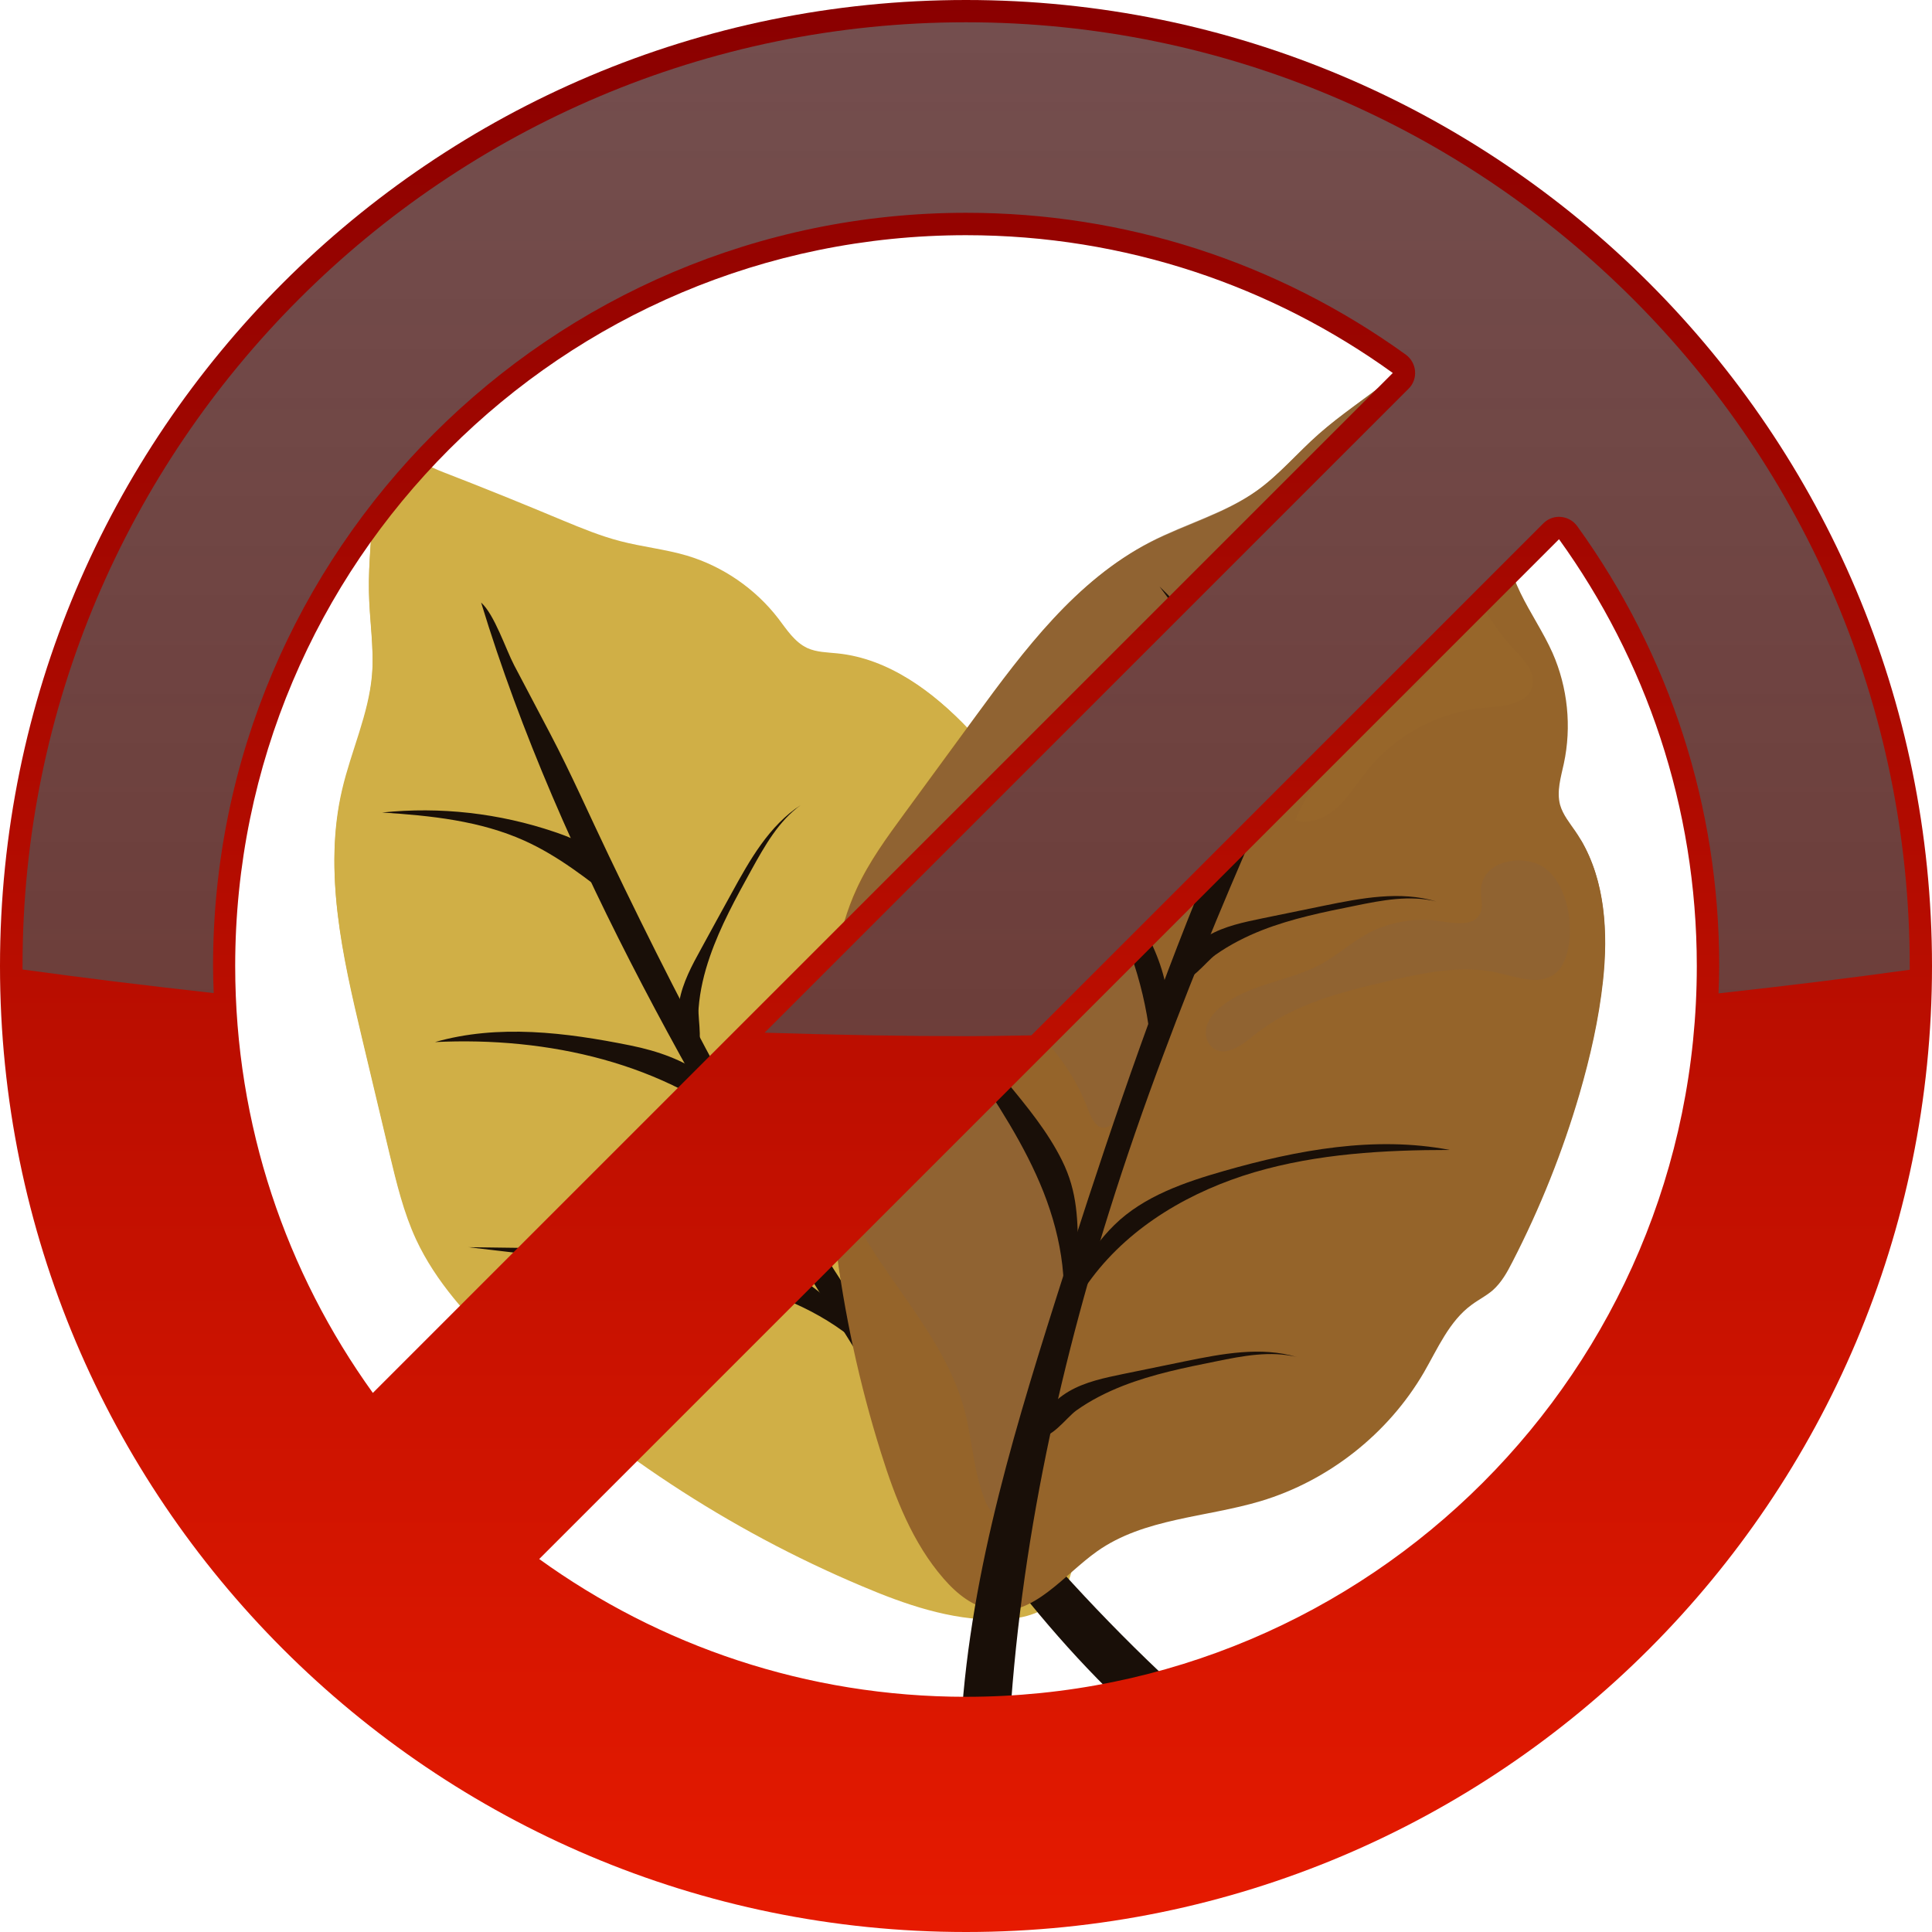
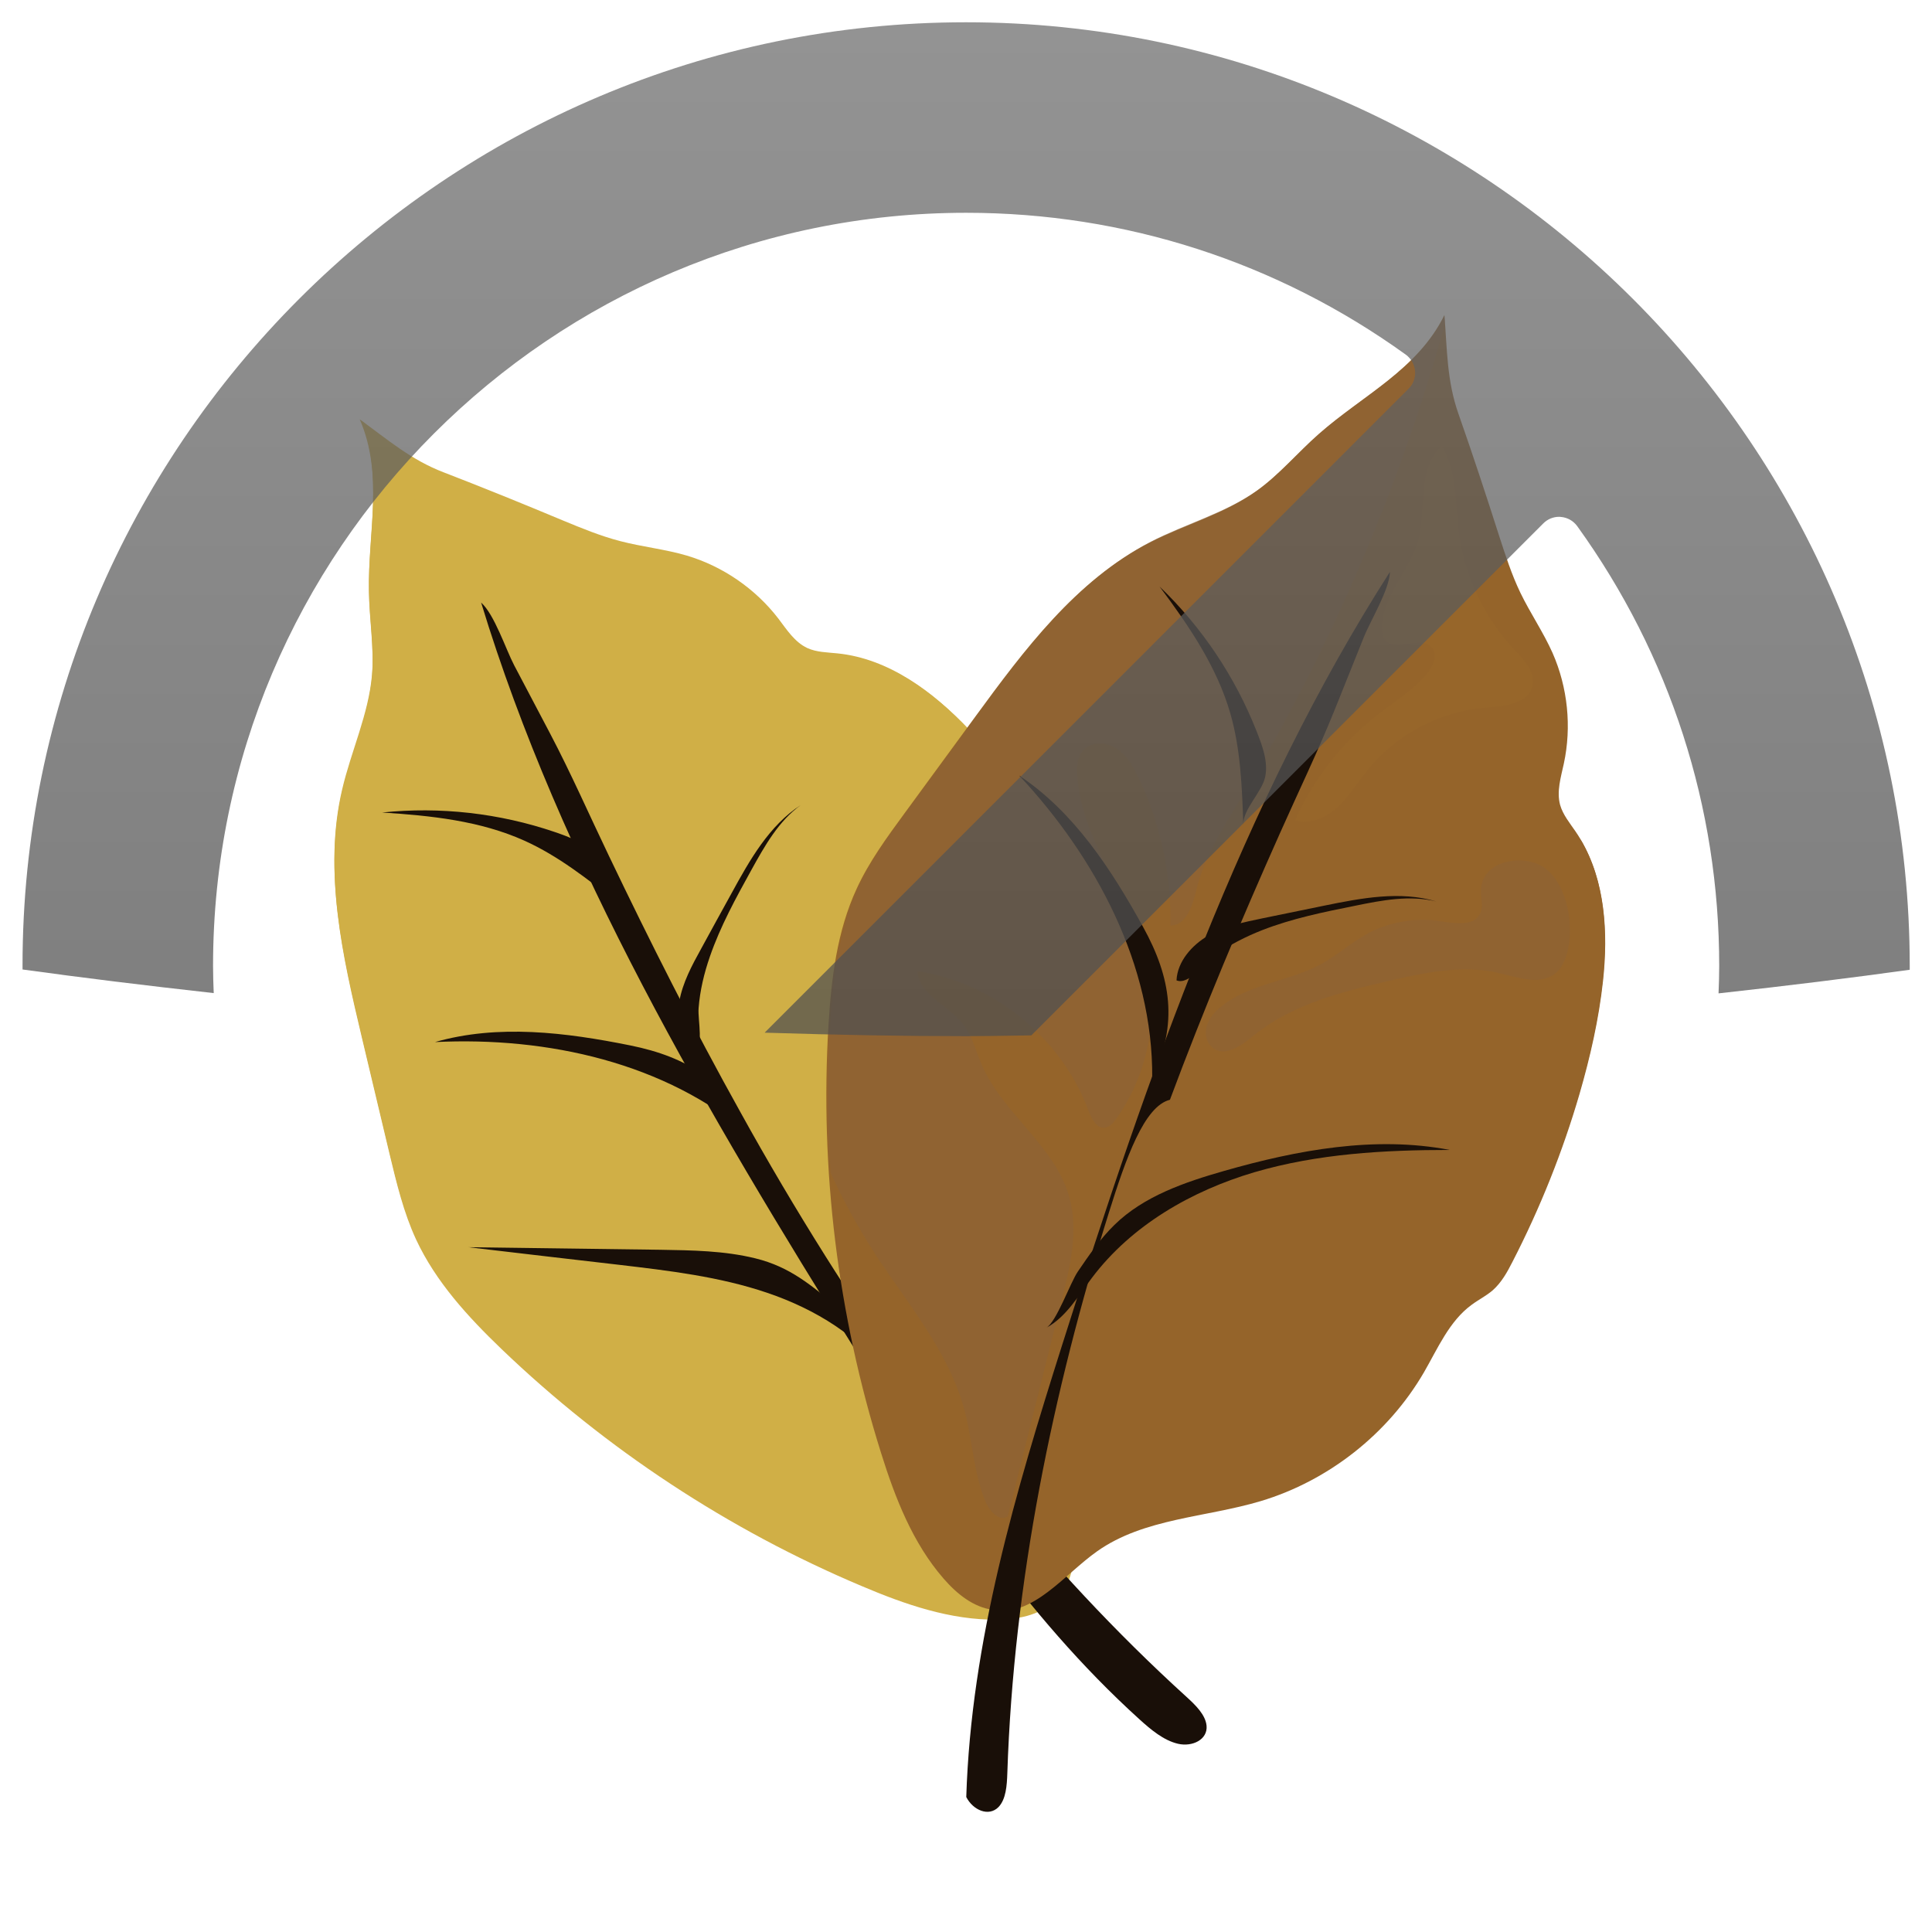
<svg xmlns="http://www.w3.org/2000/svg" version="1.1" id="Layer_1" x="0px" y="0px" viewBox="0 0 1440 1440" style="enable-background:new 0 0 1440 1440;" xml:space="preserve">
  <style type="text/css">
	.st0{fill:#D0AF46;}
	.st1{fill:#190F08;}
	.st2{fill:#95642A;}
	.st3{opacity:0.6;fill:#8C6238;enable-background:new    ;}
	.st4{opacity:0.5;fill:#8C6238;enable-background:new    ;}
	.st5{fill:#97662A;}
	.st6{fill:url(#XMLID_2_);}
	.st7{opacity:0.73;fill:url(#XMLID_3_);enable-background:new    ;}
</style>
  <g>
    <g>
      <g>
        <path class="st0" d="M419.5,387.9c14,5.8,28.1,11.6,42.7,15.4c16.4,4.3,33.4,6,49.7,10.8c26.9,8,51.1,24.7,68.2,46.9     c6.3,8.3,12.2,17.6,21.6,22c7,3.2,14.9,3.2,22.6,4c38.1,3.9,71.1,28.5,97.5,56.3c19.7,20.8,37,43.9,52.7,67.9     c24.7,37.6,45.8,77.6,62.9,119.2c3.3,8,6.5,16.2,6.6,24.8c0.1,6.4-1.5,12.7-1.9,19.2c-1.5,20.7,8.4,40.2,15.3,59.8     C875,884,872.9,940.5,851.7,989c-17.1,39.3-46.6,74.6-50.4,117.3c-2.8,30.6,6.3,67.1-16.3,87.8c-11,10.1-26.8,12.9-41.7,13.1     c-35,0.4-69-11.4-101.2-25.1c-99.1-41.8-190.5-102-268.2-176.5c-25.1-24.1-49.1-50.2-63.8-81.8c-9.3-20.1-14.5-41.9-19.7-63.5     c-6.9-29-13.8-58-20.7-87C255.4,713.1,241,650.3,255,590c6.7-28.8,19.8-56.3,22.3-85.8c1.7-20.9-2-41.8-2.3-62.8     c-0.8-43.6,11.2-87.3-6.9-128.9c20.7,15.1,38.5,30.4,62.7,39.6C360.6,363.6,390.1,375.6,419.5,387.9z" />
        <path class="st0" d="M667.3,1041.5c-2.1-4.1-4.3-8.5-4.1-13.1c0.4-7.9,7.5-13.9,14.6-17.2c12.9-6,27.6-7.1,41-12     c13.4-4.8,26.7-15.6,27-29.8c0.3-9.4-5.1-17.9-8.1-26.9c-8-23.8,3-52.5,24.8-65c15.7-9,37.1-11.5,45.3-27.6     c7.5-14.6-0.6-32-7.8-46.8c-17.1-35.2-29.9-72.6-37.8-110.9c-3.4-16.3-6-33.2-14.7-47.4c-4.2-6.8-9.6-12.8-13.3-19.8     c-4.9-9.4-6.5-20.1-8.4-30.5c-5.5-30.5-15.8-63.3-41.9-79.8c-6.4-4-42-15.4-52.6-26.2c35.3,5.9,66.1,29.2,90.9,55.4     c19.7,20.8,37,43.9,52.7,67.9c24.7,37.6,45.8,77.6,62.9,119.2c3.3,8,6.5,16.2,6.6,24.8c0.1,6.4-1.5,12.7-1.9,19.2     c-1.5,20.7,8.4,40.2,15.3,59.8c17.5,49.9,15.4,106.4-5.7,154.8c-17.1,39.3-46.6,74.6-50.4,117.3c-2.8,30.6,6.3,67.1-16.3,87.8     c-0.4,0.4-0.9,0.8-1.4,1.2c-22.8-14.8-42.5-34.6-59-56.3C702.1,1109.1,684.6,1075.2,667.3,1041.5z" />
        <path class="st0" d="M458.5,1075.6c-29.7-22.1-58-46-84.7-71.6c-25.1-24.1-49.1-50.2-63.8-81.8c-9.3-20.1-14.5-41.9-19.7-63.5     c-6.9-29-13.8-58-20.7-87c-14.3-60.2-28.7-123-14.6-183.2c6.7-28.8,19.8-56.3,22.3-85.8c1.7-20.9-2-41.8-2.3-62.8     c-0.8-42.6,10.7-85.4-5.7-126.2c2.9,1.6,6.1,5.6,10.3,11.9c9.8,14.7,19.3,29.7,28.5,44.8c36.6,59.9,68.9,122.5,96.4,187.2     c15.1,35.4,28.8,71.5,41,108c7.5,22.6,14.7,45.7,28.7,65c7.1,9.9,16,23.4,8,32.5c-28.3-25.2-62.7-43.6-99.3-53.3     c-8.9-2.4-18.5-4.2-27.3-1.4c-8.8,2.8-16.4,11.7-14.6,20.8c1.2,6.2,6.3,10.9,11.3,14.6c39.4,29.1,93.5,27.8,137.4,49.4     c37.4,18.3,66,53.7,76,94.1c0.9,3.5,1.6,7.6-0.5,10.6c-3.5,5.2-11.4,3.3-17.3,1.1C493.6,879,429.2,891,385.8,929     c14.4,10.1,33.9-1.1,51.6-0.6c11.5,0.4,22,5.8,33,9.1c37.7,11.4,80.6-2.6,116.5,13.7c23.7,10.7,39.8,32.8,55,53.9     c32.3,45.1,64.6,90.2,96.8,135.3c-0.8,7.2-11,8-17.9,5.9c-22.6-6.8-41.5-22.2-62.7-32.4c-40.2-19.2-86.4-19.2-130.7-24.5     C504.2,1086.6,481.1,1082,458.5,1075.6z" />
        <path class="st1" d="M615.2,936.2c74.8,118.8,163.3,232.4,269.2,328.6c6.7,6.1,14.1,13.3,14.9,21.4c1,10.4-10.6,16-21.3,13.5     c-10.7-2.5-20.2-10.5-28.8-18.3c-86-77.9-149.4-175.5-209.7-272C526.6,828.9,417.7,643.2,358.6,449.1c10,9,18.4,34.9,24.6,46.7     c9,17,17.9,34.1,26.9,51.1c15.7,29.9,29.1,60.5,43.6,90.7c30.8,64.4,63.1,128.4,98.2,191.4C571.9,865.2,593,900.9,615.2,936.2z" />
        <path class="st1" d="M413.4,620.1c-41.2-14-85.3-19-128.6-14.5c36.2,2.3,73,6.1,106.1,21c25.3,11.4,47.4,28.9,69.2,46.1     c-8.7-7-9.4-26.5-16.4-35.4C436.5,628.2,424.1,623.8,413.4,620.1z" />
        <path class="st1" d="M469.8,779.2c-48.1-9.7-98.5-16-145.6-2.5c83.9-4.1,172,15.3,235.6,70.1     C541.9,806.1,512.3,787.8,469.8,779.2z" />
        <path class="st1" d="M563,937.9c-23.1-5.7-47.2-6-71-6.4c-47.6-0.6-95.3-1.3-142.9-1.9c37.4,4.4,74.8,8.8,112.2,13.1     c37.3,4.4,75,8.8,110.6,20.9c35.6,12.1,69.4,32.5,91.1,63.3c-5.7-8.1-6.8-20.5-13-29.3c-7.1-10-16-15.4-25.2-23     C604.9,958.2,589.1,944.3,563,937.9z" />
        <path class="st1" d="M647.3,850.7c23.5-51.8,52.7-102.8,97-138.4c-31.7,37.4-61.7,77-81.6,121.9c-19.9,44.9-29.2,95.7-18.5,143.5     c3.7,16.5,9.8,33.4,6.3,50c1.7-8.3-14.1-35.7-16.7-45.2c-3.8-13.9-7.8-28.8-8.8-43.2C622.9,908.5,634.9,878.2,647.3,850.7z" />
        <path class="st1" d="M529.1,713c7.8-22.6,19.4-43.7,31-64.7c9.9-17.9,20.2-36.3,36.8-48.3c-23.6,15.3-38.1,41-51.6,65.7     c-7.6,13.8-15.2,27.6-22.7,41.4c-6.9,12.5-13.8,25.3-16.3,39.3c-2.4,13.5-0.2,29.7,10.1,39.4c8.9-4.6,3.5-25.3,4.3-34.4     C521.7,738.3,524.8,725.4,529.1,713z" />
        <path class="st1" d="M720.4,1012c7.8-22.6,19.4-43.7,31-64.7c9.9-17.9,20.2-36.3,36.8-48.3c-23.6,15.3-38.1,41-51.6,65.7     c-7.6,13.8-15.2,27.6-22.7,41.4c-6.9,12.5-13.8,25.3-16.3,39.3c-2.4,13.5-0.2,29.7,10.1,39.4c8.9-4.6,3.5-25.3,4.3-34.4     C713,1037.3,716.1,1024.4,720.4,1012z" />
        <path class="st0" d="M689.5,551c3.1,4.8,5.6,10.2,5.6,15.9c-0.1,14.7-15.7,23.4-27.5,32.2c-22.2,16.5-35.8,41.8-48.5,66.4     c-16.8,32.5-33.5,66.7-34.2,103.3c-0.2,11.4-1.2,26.2-12.1,29.2c-6,1.6-12.6-1.9-16-7.2c-3.4-5.3-4.2-11.8-4-18.1     c1-27.4,19.2-51.2,24.4-78.1c2.4-12.5,2.1-25.4,4.4-37.8c3.6-19.2,14-37,28.9-49.7c8.2-7,18.9-16.4,14.4-26.2     c-2.5-5.3-8.6-7.7-12.9-11.6c-16.5-14.9,0-42.2,17.9-46.8C651,517,678.5,534.1,689.5,551z" />
        <path class="st0" d="M491.6,434.2c10.6-0.5,23.2-1.3,29.4,7.3c8,11.1-2.2,25.7-10.2,36.7c-20.3,28.1-28.3,64.7-21.6,98.7     c2.2,11.3,6,22.4,6.5,34c0.4,11.5-3.4,24.1-13,30.4c-14.5-30.1-21.5-63.9-20.1-97.3c0.7-15.9,3.2-32,0.7-47.8     c-1.2-7.5-5.4-16.3-13-16.1c-12.3,0.3-14.3,23.1-26.5,22.9c-3.4-0.1-6.4-2.1-8.9-4.4c-17.4-15.7-18.6-42.6-31.4-62.2     c-12.2-18.7-42.5-34.6-42.3-59.4c24.8,4,44.4,25.5,65.8,37.2C432.6,428.5,462.2,435.7,491.6,434.2z" />
      </g>
      <g>
        <path class="st2" d="M1117.3,399.2c4.7,14.4,9.3,28.9,15.9,42.6c7.4,15.3,17.1,29.4,24,44.9c11.3,25.7,14.3,55,8.4,82.4     c-2.2,10.2-5.5,20.7-2.8,30.8c2.1,7.4,7.2,13.5,11.5,19.8c21.7,31.6,24.4,72.7,20.3,110.8c-3.1,28.5-9.5,56.6-17.5,84.2     c-12.6,43.2-29.4,85.2-50,125.2c-3.9,7.7-8.2,15.4-14.6,21.1c-4.8,4.2-10.7,7.1-15.8,10.9c-16.7,12.2-25.2,32.4-35.6,50.4     c-26.6,45.7-71,80.7-121.5,95.9c-41,12.3-87,12.7-122,37.4c-25,17.7-47,48.2-77.4,44.3c-14.8-1.9-27.2-12.1-37-23.4     c-23-26.5-36-60-46.5-93.5c-32.3-102.8-45.7-211.5-39.2-319c2.1-34.7,6.4-70,21-101.6c9.3-20.2,22.5-38.2,35.6-56.1     c17.6-24,35.2-48.1,52.8-72.1c36.5-49.9,75.1-101.5,130-129.8c26.3-13.5,55.7-21.3,79.7-38.5c17-12.2,30.6-28.6,46.3-42.4     c32.7-28.8,73.7-48,93.7-88.7c2,25.6,1.8,49.1,10.4,73.5C1097.6,338.5,1107.6,368.8,1117.3,399.2z" />
        <path class="st2" d="M780.2,1011.4c1.8-4.3,3.7-8.8,7.4-11.6c6.3-4.9,15.4-3.3,22.6,0c13,6,23.3,16.5,35.7,23.6     c12.4,7.1,29.1,10.3,40.2,1.3c7.3-5.9,10.4-15.5,15.2-23.6c13-21.5,41.9-31.7,65.5-23.2c17,6.2,32.7,20.9,50.3,16.7     c16-3.8,24-21.2,30.6-36.3c15.7-35.9,35.9-69.8,60-100.6c10.2-13.1,21.4-26.1,26.6-41.9c2.5-7.6,3.5-15.6,6.5-23     c3.9-9.8,11.1-18,17.8-26.2c19.7-23.9,37.9-53,33.6-83.7c-1.1-7.5-15.4-42-14.1-57.1c18.4,30.8,20.6,69.3,16.7,105.3     c-3.1,28.5-9.5,56.6-17.5,84.2c-12.6,43.2-29.4,85.2-50,125.2c-3.9,7.7-8.2,15.4-14.6,21.1c-4.8,4.2-10.7,7.1-15.8,10.9     c-16.7,12.2-25.2,32.4-35.6,50.4c-26.6,45.7-71,80.7-121.5,95.9c-41,12.3-87,12.7-122,37.4c-25,17.7-47,48.2-77.4,44.3     c-0.6-0.1-1.2-0.2-1.8-0.3c-3.5-27-1.2-54.8,4.7-81.5C751.2,1081.8,765.8,1046.5,780.2,1011.4z" />
        <path class="st3" d="M619.1,874.1c-2.4-36.9-2.6-74.1-0.3-111c2.1-34.7,6.4-70,21-101.6c9.3-20.2,22.5-38.2,35.6-56.1     c17.6-24,35.2-48.1,52.8-72.1c36.5-49.9,75.1-101.5,130-129.8c26.3-13.5,55.7-21.3,79.7-38.5c17-12.2,30.6-28.6,46.3-42.4     c32-28.2,71.9-47.1,92.3-86.1c0.7,3.2-0.3,8.3-2.4,15.5c-4.9,17-10.1,33.9-15.6,50.7c-21.9,66.8-48.7,131.9-80,194.7     c-17.2,34.4-35.8,68.2-55.7,101.2c-12.3,20.3-25.3,40.8-30.9,64c-2.9,11.8-7.5,27.4-19.6,27.2c0.8-38-7.4-76.1-23.8-110.3     c-4-8.4-8.8-16.8-16.6-21.8c-7.8-4.9-19.5-4.9-25.2,2.3c-3.9,5-4.2,11.8-3.8,18.1c3.4,48.9,39.3,89.4,51.4,136.9     c10.2,40.4,1.8,85.1-22.4,119c-2.1,3-4.8,6.1-8.4,6.5c-6.2,0.7-9.9-6.6-12.1-12.5c-19.9-54.1-70.8-95.6-127.7-104.1     c1.6,17.6,22.8,25.2,33.8,39c7.2,9,9.8,20.6,14.4,31.1c15.7,36.1,54.1,59.9,65,97.8c7.1,25,0.9,51.7-5.5,76.9     c-13.4,53.8-26.9,107.7-40.3,161.5c-6,4-13.2-3.3-16.1-9.9c-9.4-21.7-10-46-16-68.8c-11.4-43.1-41.4-78.4-65.9-115.6     C640.3,916.2,628.8,895.5,619.1,874.1z" />
-         <path class="st1" d="M826.6,903.5c-42,133.9-71.1,275.1-75.8,418.2c-0.3,9.1-1,19.4-6.6,25.2c-7.3,7.4-19,2.3-24-7.5     c-5-9.8-5.1-22.2-4.8-33.8c3.6-116.1,36.9-227.7,71.2-336.1c64.3-203,135.1-406.3,244.6-577.1c-0.4,13.4-14.7,36.6-19.6,49     c-7.2,17.9-14.3,35.7-21.5,53.6c-12.6,31.3-27.2,61.4-40.8,92c-29.1,65.2-56.9,131.3-82.1,198.9     C852.7,824.5,839.1,863.7,826.6,903.5z" />
+         <path class="st1" d="M826.6,903.5c-42,133.9-71.1,275.1-75.8,418.2c-0.3,9.1-1,19.4-6.6,25.2c-7.3,7.4-19,2.3-24-7.5     c3.6-116.1,36.9-227.7,71.2-336.1c64.3-203,135.1-406.3,244.6-577.1c-0.4,13.4-14.7,36.6-19.6,49     c-7.2,17.9-14.3,35.7-21.5,53.6c-12.6,31.3-27.2,61.4-40.8,92c-29.1,65.2-56.9,131.3-82.1,198.9     C852.7,824.5,839.1,863.7,826.6,903.5z" />
        <path class="st1" d="M936.5,544.8c-16-40.5-40.8-77.5-72.2-107.6c21.7,29.1,42.7,59.7,52.7,94.5c7.7,26.7,8.7,54.8,9.7,82.7     c-0.3-11.2,14.1-24.3,16.3-35.4C945.4,567.7,940.7,555.4,936.5,544.8z" />
        <path class="st1" d="M852,690.9c-23.7-43-51.5-85.6-92.3-112.8c57.4,61.4,99.7,141.2,99.1,225.2C878.2,763.3,873,728.9,852,690.9     z" />
-         <path class="st1" d="M791.5,864.8c-10.6-21.3-25.9-39.9-41.1-58.3c-30.3-36.8-60.7-73.6-91-110.3c20.9,31.4,41.8,62.8,62.6,94.2     c20.8,31.3,41.8,62.9,55.7,97.9c13.8,35,20.2,74.1,10.8,110.5c2.5-9.6,11.2-18.4,13.9-28.9c3-11.9,1.3-22.2,1.2-34.1     C803.2,909.9,803.5,888.9,791.5,864.8z" />
        <path class="st1" d="M912.5,872.7c54.6-15.6,112.3-26.3,168.1-15.6c-49,0-98.5,2.8-145.6,16.6c-47,13.9-91.7,39.6-121.2,78.8     c-10.2,13.5-19.1,29.1-34,37.2c7.5-4.1,18-33.9,23.6-42c8.1-11.9,16.8-24.6,27.2-34.7C852.6,891.4,883.5,881,912.5,872.7z" />
        <path class="st1" d="M940.7,693.3c22.3-8.7,45.8-13.5,69.3-18.2c20-4.1,40.7-8.1,60.5-3.2c-26.9-8.1-55.9-2.5-83.4,3.1     c-15.4,3.2-30.8,6.3-46.3,9.5c-13.9,2.9-28.2,5.8-40.5,13c-11.8,6.9-22.7,19-23.4,33.2c9.3,3.9,21.6-13.7,29-19     C916.7,704.1,928.5,698.1,940.7,693.3z" />
-         <path class="st1" d="M837,1032.9c22.3-8.7,45.8-13.5,69.3-18.2c20-4.1,40.7-8.1,60.5-3.2c-26.9-8.1-55.9-2.5-83.4,3.1     c-15.4,3.2-30.8,6.3-46.3,9.5c-13.9,2.9-28.2,5.8-40.5,13c-11.8,6.9-22.7,19-23.4,33.2c9.3,3.9,21.6-13.7,29-19     C813,1043.6,824.8,1037.7,837,1032.9z" />
        <path class="st4" d="M1167.9,710.9c-1.6,5.5-4.1,10.9-8.5,14.5c-11.3,9.4-28,3.2-42.3-0.2c-26.9-6.3-55-0.3-81.9,5.9     c-35.6,8.2-72.4,17.6-100.7,40.7c-8.8,7.2-20.7,16.1-30.1,9.6c-5.2-3.6-6.7-10.9-4.9-16.9c1.8-6,6.3-10.9,11.2-14.7     c21.5-17,51.4-18.5,75.2-31.9c11.1-6.2,20.6-14.8,31.7-21.1c17-9.6,37.3-13.3,56.5-10.1c10.6,1.7,24.7,3.8,29.2-6     c2.5-5.3,0.3-11.5,0.5-17.4c0.7-22.3,32.1-27.3,47.2-16.6C1168.8,659.4,1173.6,691.6,1167.9,710.9z" />
        <path class="st5" d="M1128.7,484.2c7.3,7.7,16,16.9,13.5,27.2c-3.3,13.3-20.9,14.9-34.5,16c-34.5,2.7-67.6,20.2-89.1,47.4     c-7.2,9-13.2,19.1-21.7,26.9c-8.5,7.8-20.5,13-31.6,9.8c13.5-30.6,34.7-57.8,61-78.4c12.6-9.8,26.4-18.3,36.8-30.4     c4.9-5.7,8.9-14.7,3.9-20.3c-8.2-9.2-26.8,4.1-34.6-5.4c-2.1-2.6-2.5-6.3-2.5-9.6c0.7-23.4,20.4-41.8,27-64.3     c6.3-21.4-1.1-54.9,17.8-70.7c13,21.5,9.3,50.4,14.2,74.3C1094.8,435.5,1108.4,462.7,1128.7,484.2z" />
      </g>
    </g>
    <linearGradient id="XMLID_2_" gradientUnits="userSpaceOnUse" x1="720" y1="-9.094947e-13" x2="720" y2="1440" gradientTransform="matrix(1 0 0 -1 0 1440)">
      <stop offset="0" style="stop-color:#E61A00" />
      <stop offset="1" style="stop-color:#8A0000" />
    </linearGradient>
-     <path id="XMLID_467_" class="st6" d="M720,0C322.3,0,0,322.4,0,720s322.4,720,720,720c397.7,0,720-322.4,720-720   C1440,322.3,1117.7,0,720,0z M175.3,720c0-300.8,243.9-544.7,544.7-544.7c118.8,0,228.6,38.1,318.1,102.7l-760.2,760.2   C213.4,948.6,175.3,838.8,175.3,720z M720,1264.7c-118.8,0-228.6-38.1-318.1-102.7L1162,401.9c64.5,89.5,102.7,199.3,102.7,318.1   C1264.7,1020.8,1020.8,1264.7,720,1264.7z" />
    <linearGradient id="XMLID_3_" gradientUnits="userSpaceOnUse" x1="720" y1="667.708" x2="720" y2="1423.353" gradientTransform="matrix(1 0 0 -1 0 1440)">
      <stop offset="5.619050e-03" style="stop-color:#4F4F4F" />
      <stop offset="1" style="stop-color:#6B6B6B" />
    </linearGradient>
    <path id="XMLID_365_" class="st7" d="M720.1,772.3c-46.3,0-95.7-0.9-150.2-2.6l480-480c3.5-3.4,5.2-8.2,4.8-13.1   c-0.4-4.9-2.9-9.3-6.8-12.2c-96-69.2-209.4-105.8-327.8-105.8c-309.5,0-561.3,251.8-561.3,561.3c0,6.5,0.2,13.1,0.5,20.3   c-52.1-5.8-99-11.6-142.5-17.6c0-0.9,0-1.8,0-2.7C16.6,332.2,332.2,16.6,720,16.6c387.8,0,703.4,315.5,703.4,703.4   c0,0.9,0,1.9,0,2.8c-43.9,6.1-90.8,11.9-142.5,17.6c0.3-7.2,0.5-13.9,0.5-20.4c0-118.5-36.6-231.8-105.8-327.8   c-2.9-4-7.3-6.5-12.2-6.9c-0.5,0-0.9-0.1-1.3-0.1c-4.4,0-8.6,1.7-11.8,4.9L768.7,771.7l-13.1,0.2   C743.8,772.1,731.9,772.3,720.1,772.3z" />
  </g>
</svg>